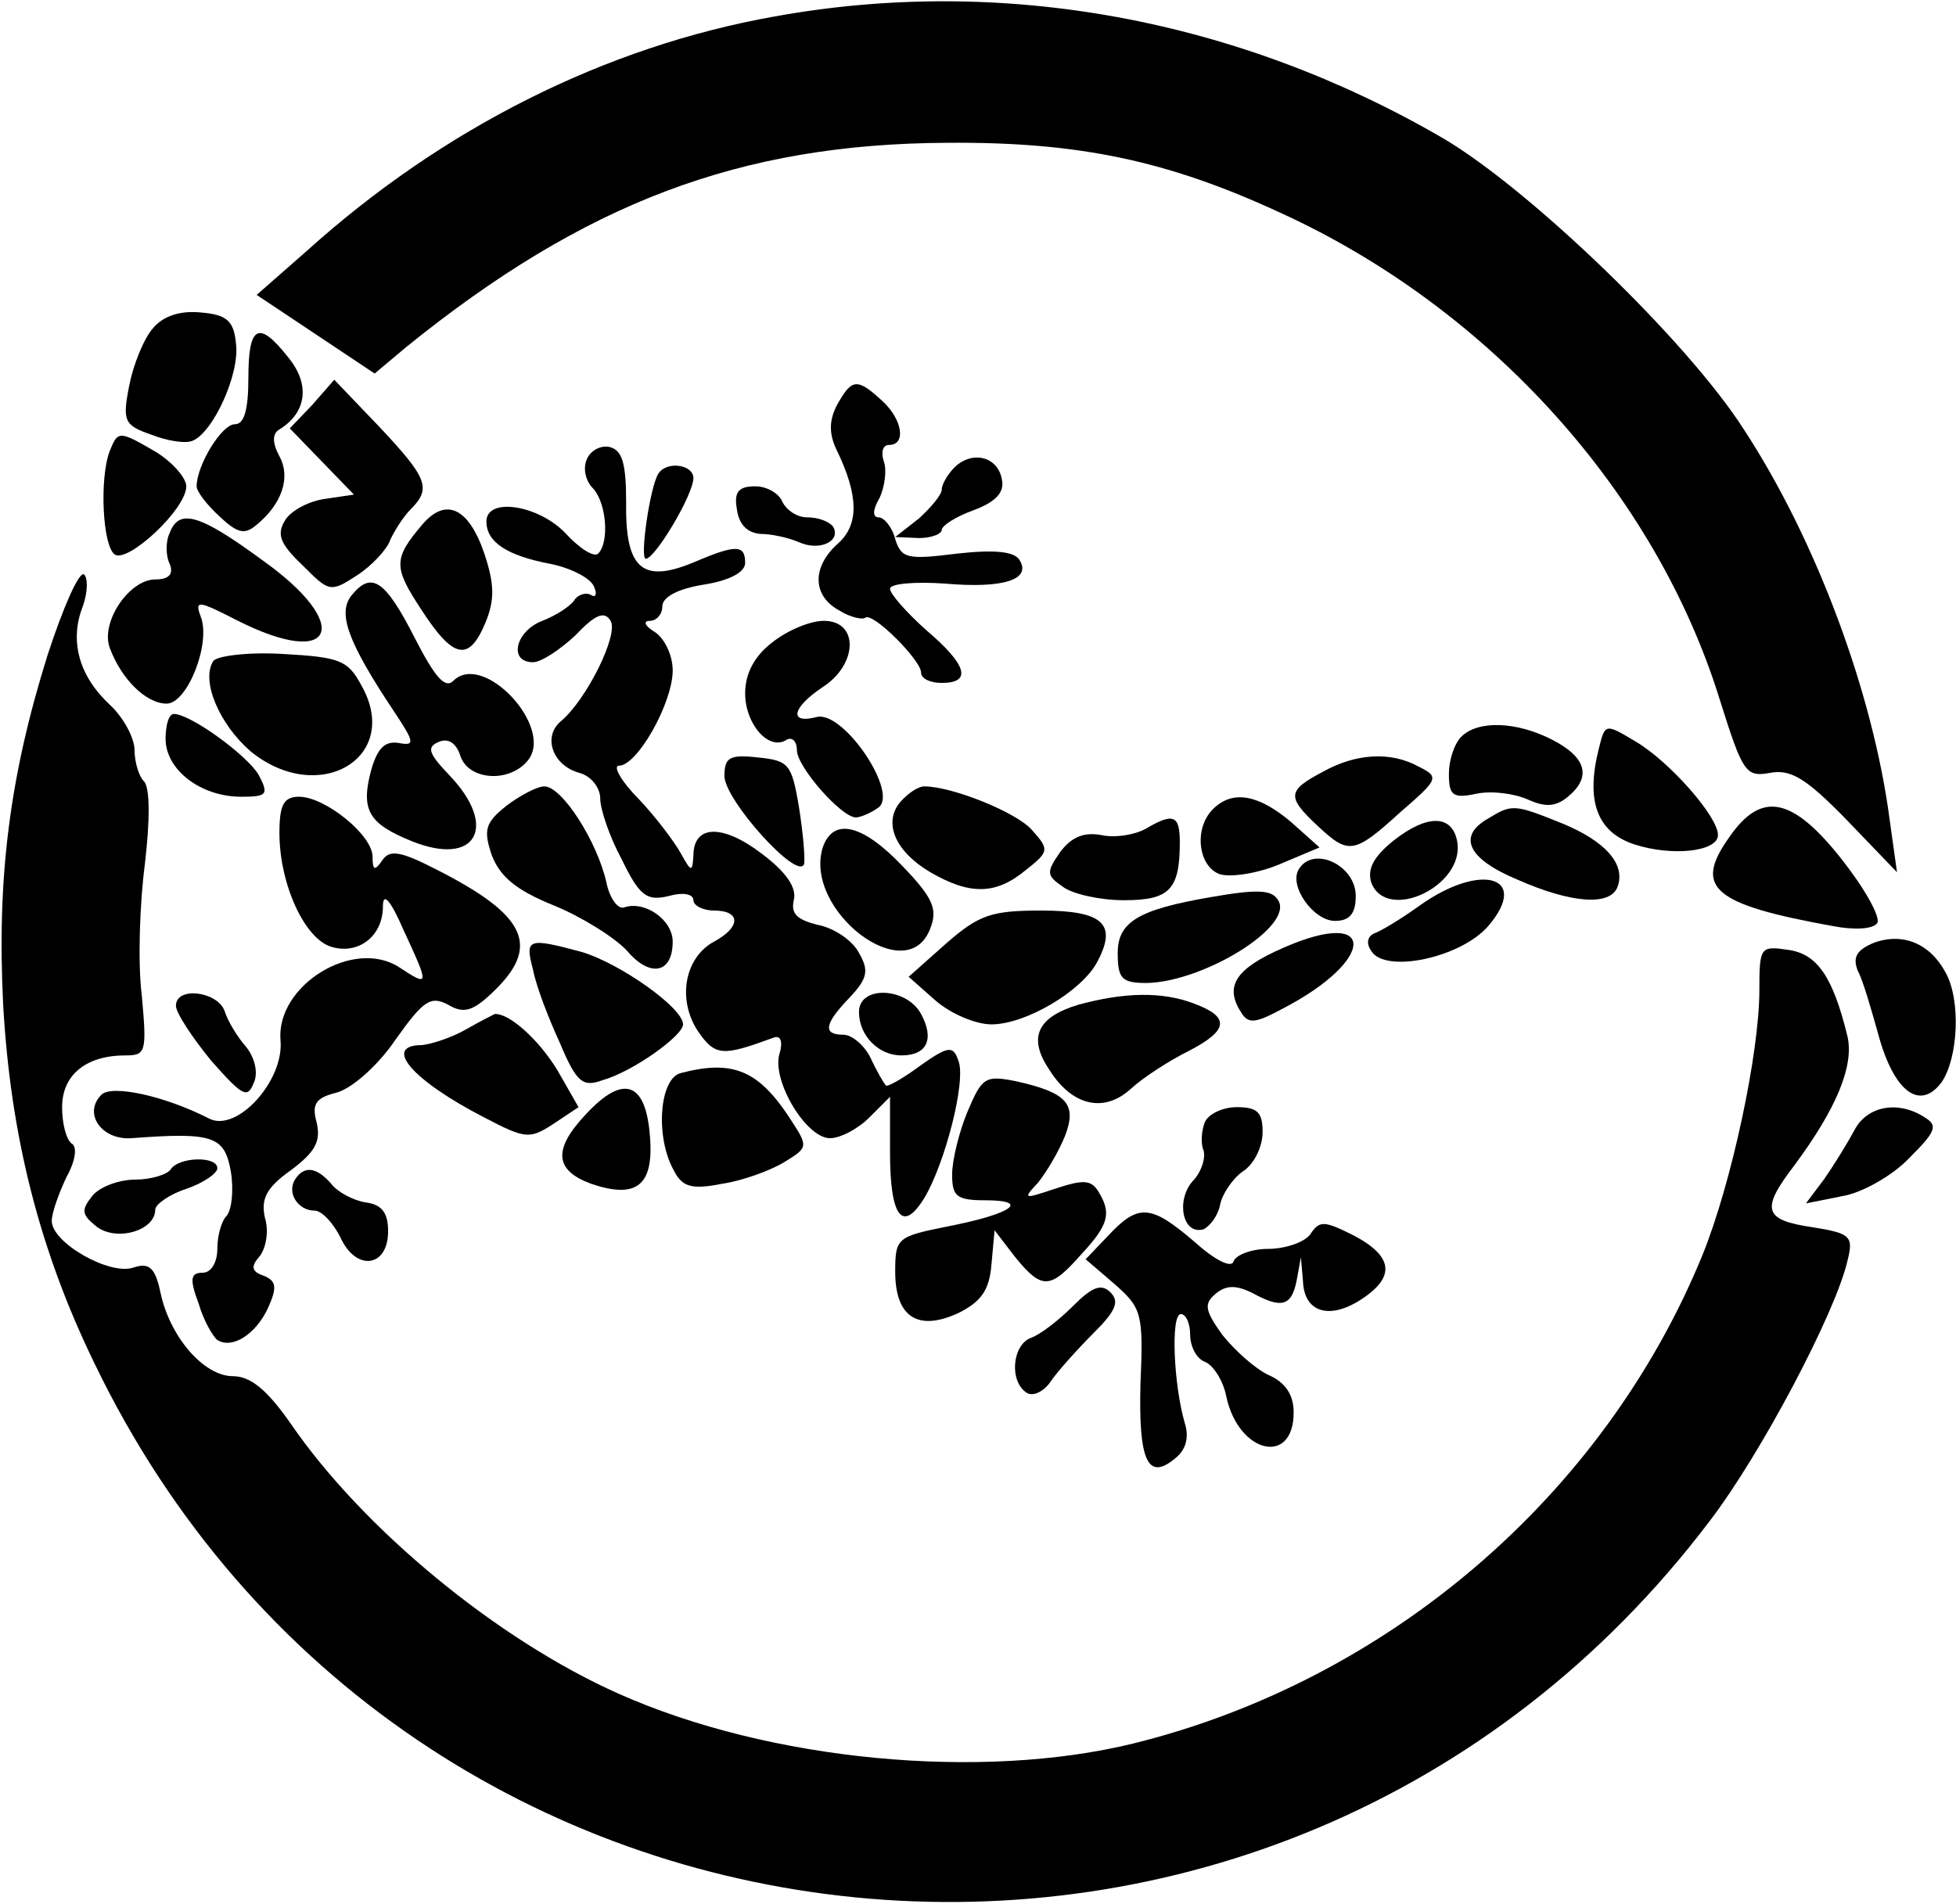
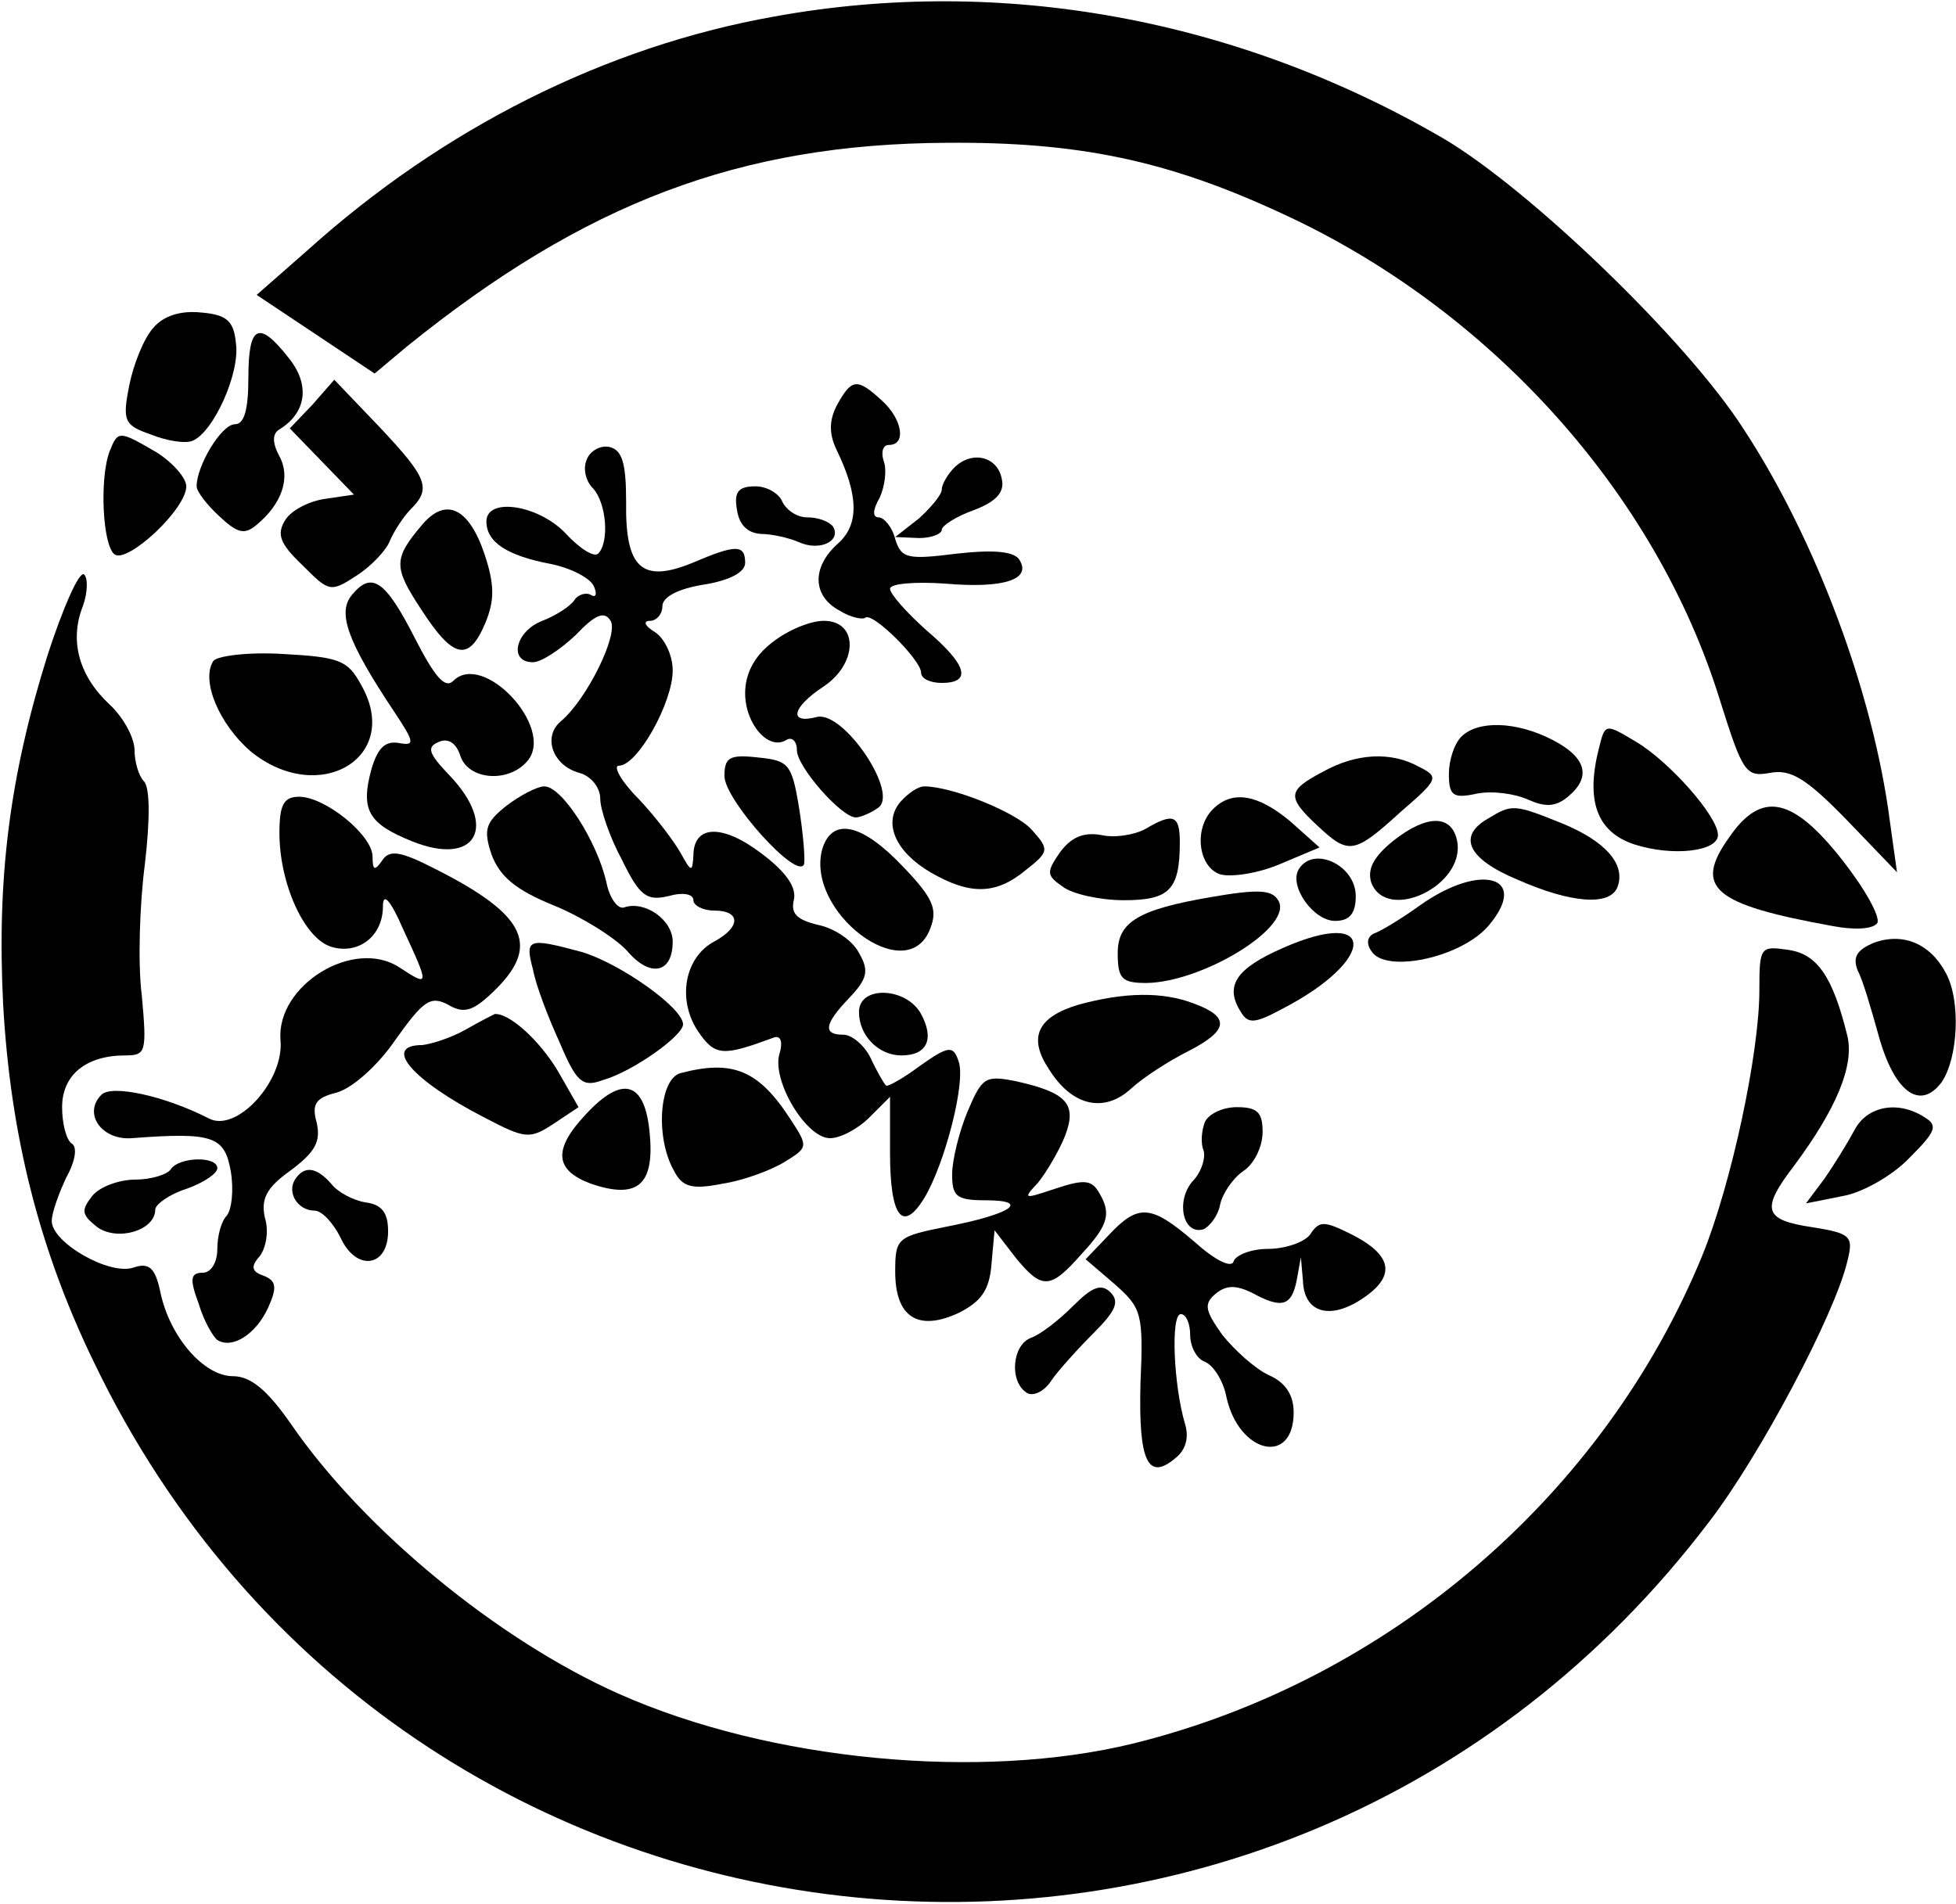
<svg xmlns="http://www.w3.org/2000/svg" version="1.0" width="189pt" height="184pt" viewBox="0 0 189 184" preserveAspectRatio="xMidYMid meet">
  <g transform="translate(0,184) scale(0.1,-0.1)" fill="#000000" stroke="none">
    <path d="M748 1824 c-163 -29 -320 -108 -451 -226 l-49 -43 57 -38 57 -38 31 26 c172 139 322 196 522 197 127 1 213 -17 323 -68 201 -92 362 -270 424 -471 22 -70 25 -74 48 -70 20 4 35 -5 74 -45 l49 -51 -7 50 c-16 123 -71 271 -141 378 -55 86 -207 232 -290 281 -199 116 -427 158 -647 118z" />
    <path d="M148 1523 c-9 -10 -19 -35 -23 -55 -7 -35 -5 -39 21 -48 15 -6 33 -9 40 -6 20 8 46 65 42 94 -2 22 -9 28 -34 30 -19 2 -36 -3 -46 -15z" />
    <path d="M240 1475 c0 -31 -4 -45 -13 -45 -13 0 -37 -40 -37 -60 0 -5 10 -18 22 -29 17 -16 24 -18 35 -9 26 21 34 47 23 67 -7 13 -7 22 0 26 26 16 30 43 9 69 -29 37 -39 32 -39 -19z" />
    <path d="M302 1449 l-22 -23 31 -32 31 -32 -27 -4 c-16 -2 -33 -11 -39 -20 -9 -14 -6 -23 16 -44 26 -26 27 -27 53 -10 14 9 29 25 32 34 4 9 13 23 20 30 20 20 16 30 -30 79 l-44 46 -21 -24z" />
    <path d="M809 1449 c-8 -15 -8 -28 -1 -43 22 -45 22 -73 2 -91 -26 -23 -25 -51 1 -65 11 -7 23 -9 25 -7 7 6 54 -41 54 -53 0 -6 9 -10 20 -10 29 0 25 17 -15 51 -19 17 -35 35 -35 40 0 5 24 7 53 5 57 -5 84 4 72 23 -5 8 -24 10 -60 6 -48 -6 -54 -5 -60 14 -3 12 -11 21 -16 21 -6 0 -6 7 1 19 5 11 7 27 4 35 -3 9 -1 16 5 16 17 0 13 25 -7 43 -24 22 -29 21 -43 -4z" />
    <path d="M106 1404 c-10 -26 -7 -92 5 -100 13 -8 69 44 69 66 0 8 -13 23 -29 33 -36 21 -37 21 -45 1z" />
    <path d="M567 1396 c-4 -9 -1 -21 6 -28 13 -14 16 -52 5 -63 -4 -4 -18 5 -31 19 -26 28 -77 36 -77 12 0 -20 20 -33 62 -41 20 -4 39 -14 42 -22 3 -7 2 -11 -3 -8 -5 3 -13 0 -16 -5 -4 -6 -18 -15 -31 -20 -26 -10 -33 -40 -9 -40 8 0 26 12 41 26 19 20 28 24 34 14 8 -13 -23 -76 -48 -97 -18 -15 -8 -43 18 -50 11 -3 20 -14 20 -25 0 -10 9 -37 21 -59 17 -35 24 -40 45 -35 14 4 24 2 24 -4 0 -5 9 -10 20 -10 26 0 26 -16 0 -30 -28 -15 -36 -55 -16 -86 17 -25 24 -25 73 -7 7 3 10 -3 6 -16 -7 -26 26 -81 49 -81 10 0 27 9 38 20 l20 20 0 -54 c0 -62 12 -78 33 -44 20 33 41 114 33 133 -5 15 -10 14 -37 -5 -16 -12 -32 -21 -33 -19 -2 2 -9 14 -15 27 -6 12 -18 22 -26 22 -20 0 -19 10 6 36 17 18 19 26 9 43 -6 12 -24 24 -39 27 -21 5 -27 11 -24 24 3 12 -7 27 -31 45 -38 29 -66 28 -66 -2 -1 -16 -2 -16 -12 2 -6 11 -24 35 -41 53 -17 17 -25 32 -19 32 18 0 52 61 52 92 0 15 -8 31 -17 37 -10 6 -12 11 -5 11 6 0 12 6 12 14 0 9 15 17 40 21 25 4 40 12 40 21 0 18 -9 18 -51 0 -49 -20 -65 -5 -64 59 0 38 -4 50 -16 53 -9 2 -19 -4 -22 -12z" />
    <path d="M922 1388 c-6 -6 -12 -16 -12 -21 0 -5 -10 -17 -22 -28 l-23 -18 23 -1 c12 0 22 4 22 8 0 4 14 13 31 19 21 8 30 17 27 30 -4 22 -29 28 -46 11z" />
-     <path d="M636 1382 c-8 -13 -18 -82 -12 -82 9 0 46 62 46 78 0 13 -26 17 -34 4z" />
    <path d="M712 1348 c2 -15 10 -23 23 -24 11 0 28 -4 37 -8 20 -9 41 1 33 15 -4 5 -14 9 -25 9 -10 0 -20 7 -24 15 -3 8 -15 15 -26 15 -16 0 -21 -5 -18 -22z" />
    <path d="M408 1333 c-28 -33 -28 -41 -1 -82 31 -48 46 -51 62 -13 9 22 9 37 -1 67 -15 44 -37 55 -60 28z" />
-     <path d="M164 1325 c-4 -8 -4 -22 0 -30 4 -10 -1 -15 -14 -15 -25 0 -53 -41 -44 -66 11 -30 35 -54 55 -54 20 0 43 58 33 84 -6 16 -3 16 34 -3 96 -49 114 -5 25 58 -60 44 -80 50 -89 26z" />
    <path d="M46 1207 c-37 -118 -49 -216 -43 -337 7 -127 35 -238 88 -347 299 -622 1143 -705 1561 -153 49 64 121 200 133 251 6 24 4 27 -34 33 -47 7 -50 17 -17 60 40 54 58 96 51 125 -14 57 -29 79 -57 83 -27 4 -28 3 -28 -39 0 -61 -27 -187 -55 -256 -95 -232 -303 -411 -550 -472 -147 -36 -351 -17 -497 48 -117 52 -247 159 -317 261 -23 33 -39 46 -56 46 -28 0 -61 38 -70 81 -5 24 -11 29 -26 24 -23 -8 -79 24 -79 45 0 8 7 27 14 42 9 16 11 30 5 33 -5 4 -9 19 -9 35 0 31 23 50 61 50 20 0 21 3 16 58 -4 31 -2 89 3 127 5 43 5 74 -1 80 -5 5 -9 19 -9 30 0 12 -11 32 -24 44 -30 28 -39 62 -26 95 5 14 5 28 1 31 -5 2 -20 -32 -35 -78z" />
    <path d="M340 1265 c-14 -17 -5 -44 41 -113 20 -30 20 -33 4 -30 -13 2 -20 -5 -26 -25 -11 -40 -3 -53 39 -70 62 -25 84 14 36 64 -20 21 -22 27 -10 32 9 4 17 -1 21 -14 8 -23 47 -26 65 -4 26 32 -43 106 -72 77 -8 -8 -18 4 -37 41 -29 57 -42 65 -61 42z" />
    <path d="M746 1219 c-17 -13 -26 -30 -26 -49 0 -30 23 -56 40 -45 5 3 10 -1 10 -10 0 -16 43 -65 57 -65 4 0 14 4 21 9 22 13 -33 95 -59 88 -27 -7 -24 9 6 29 34 22 35 64 1 64 -13 0 -35 -9 -50 -21z" />
    <path d="M206 1201 c-12 -19 6 -61 36 -87 66 -54 147 -6 107 64 -13 24 -21 27 -76 30 -34 2 -64 -2 -67 -7z" />
-     <path d="M160 1126 c0 -30 34 -56 73 -56 25 0 27 2 17 21 -11 19 -66 59 -82 59 -5 0 -8 -11 -8 -24z" />
    <path d="M1412 1128 c-7 -7 -12 -23 -12 -36 0 -21 4 -24 27 -19 15 3 37 0 50 -6 16 -7 26 -7 38 3 23 19 18 38 -15 55 -35 18 -72 19 -88 3z" />
    <path d="M1545 1117 c-13 -51 -2 -81 34 -93 37 -12 81 -7 81 9 0 18 -47 71 -79 90 -30 18 -30 18 -36 -6z" />
    <path d="M700 1090 c0 -23 71 -102 77 -85 1 6 -1 30 -5 55 -7 42 -10 45 -40 48 -27 3 -32 0 -32 -18z" />
    <path d="M1278 1094 c-34 -18 -35 -24 -5 -52 30 -28 35 -28 80 13 37 32 38 34 18 44 -27 15 -61 13 -93 -5z" />
    <path d="M489 1061 c-20 -16 -22 -23 -14 -47 8 -21 23 -34 60 -49 27 -11 59 -31 71 -44 22 -26 44 -22 44 9 0 21 -27 40 -47 33 -6 -2 -14 9 -17 24 -9 40 -43 93 -60 93 -7 0 -24 -9 -37 -19z" />
    <path d="M870 1065 c-17 -20 -5 -48 29 -68 38 -22 63 -22 92 2 23 18 23 20 6 39 -15 17 -77 42 -104 42 -6 0 -16 -7 -23 -15z" />
    <path d="M270 1035 c0 -49 24 -102 50 -110 26 -8 50 10 50 39 0 14 7 7 20 -23 25 -54 25 -55 -4 -36 -44 29 -119 -17 -115 -70 4 -39 -42 -90 -69 -76 -43 22 -94 33 -104 23 -18 -18 0 -44 29 -42 79 6 90 2 96 -32 3 -18 1 -37 -4 -43 -5 -5 -9 -19 -9 -32 0 -13 -6 -23 -14 -23 -12 0 -13 -6 -4 -30 5 -17 14 -32 18 -35 14 -9 37 5 49 31 9 20 8 26 -4 31 -12 4 -13 9 -4 19 6 8 9 24 5 37 -4 18 1 29 25 46 24 18 29 28 25 46 -5 18 -1 24 19 29 15 4 40 26 57 51 27 38 34 43 51 34 15 -9 24 -6 42 11 48 45 35 75 -54 120 -35 18 -45 19 -52 8 -7 -10 -9 -9 -9 4 0 21 -46 58 -71 58 -15 0 -19 -8 -19 -35z" />
    <path d="M1172 1058 c-19 -19 -14 -56 7 -63 11 -3 37 1 58 10 l38 16 -28 25 c-31 26 -56 31 -75 12z" />
    <path d="M1438 1049 c-30 -17 -20 -39 28 -59 52 -23 90 -26 97 -7 8 22 -12 44 -53 61 -47 19 -49 19 -72 5z" />
    <path d="M1671 1031 c-35 -49 -16 -65 100 -86 21 -4 39 -3 43 3 3 6 -12 33 -34 61 -48 61 -78 67 -109 22z" />
    <path d="M1107 1039 c-11 -6 -30 -9 -43 -6 -17 3 -29 -2 -40 -17 -13 -19 -13 -22 3 -33 9 -7 36 -13 59 -13 44 0 54 10 54 56 0 26 -6 29 -33 13z" />
    <path d="M1347 1028 c-20 -16 -26 -28 -22 -41 15 -39 91 -3 83 40 -5 26 -29 26 -61 1z" />
    <path d="M795 1021 c-19 -61 82 -138 104 -78 7 18 3 29 -27 60 -39 41 -67 47 -77 18z" />
    <path d="M1255 1000 c-10 -16 14 -50 35 -50 14 0 20 7 20 24 0 30 -41 49 -55 26z" />
    <path d="M1372 965 c-18 -13 -38 -25 -44 -27 -7 -3 -8 -10 -3 -17 13 -22 86 -7 113 24 41 48 -7 62 -66 20z" />
    <path d="M1170 973 c-70 -12 -90 -24 -90 -54 0 -25 4 -29 28 -29 55 1 143 55 127 80 -6 10 -19 11 -65 3z" />
-     <path d="M914 928 l-36 -32 26 -23 c15 -13 39 -23 54 -23 33 0 87 32 102 60 20 37 6 50 -54 50 -48 0 -60 -4 -92 -32z" />
    <path d="M1240 924 c-46 -20 -57 -37 -41 -62 7 -12 14 -11 40 3 91 47 92 99 1 59z" />
    <path d="M1811 929 c-17 -7 -21 -14 -16 -27 5 -9 13 -37 20 -62 15 -55 40 -74 61 -46 16 23 19 79 4 106 -15 28 -41 39 -69 29z" />
    <path d="M515 903 c3 -16 15 -47 26 -71 16 -38 22 -43 41 -36 29 8 78 43 78 54 0 16 -61 59 -98 70 -52 14 -55 13 -47 -17z" />
-     <path d="M170 868 c0 -7 16 -31 34 -53 30 -34 35 -37 41 -22 5 10 1 25 -7 35 -8 9 -18 25 -21 35 -7 19 -47 24 -47 5z" />
    <path d="M830 862 c0 -23 19 -42 41 -42 25 0 32 16 19 40 -14 26 -60 28 -60 2z" />
    <path d="M1042 869 c-40 -12 -49 -32 -28 -63 22 -35 53 -42 79 -18 12 11 37 27 55 36 39 20 41 33 6 46 -31 12 -68 11 -112 -1z" />
    <path d="M450 845 c-14 -8 -33 -14 -42 -15 -39 0 -10 -34 60 -70 40 -21 44 -21 67 -6 l24 16 -20 35 c-18 30 -47 56 -61 55 -2 -1 -14 -7 -28 -15z" />
    <path d="M658 803 c-21 -5 -25 -62 -7 -94 8 -16 17 -19 47 -13 20 3 47 13 60 21 23 14 23 15 6 41 -31 48 -56 58 -106 45z" />
    <path d="M935 766 c-8 -19 -15 -47 -15 -61 0 -21 4 -25 32 -25 44 0 26 -13 -35 -25 -50 -10 -52 -11 -52 -44 0 -44 22 -58 61 -40 22 11 30 22 32 47 l3 33 20 -26 c26 -32 34 -31 64 3 27 29 29 40 16 61 -7 11 -15 11 -42 2 -30 -10 -31 -10 -16 6 8 10 20 30 26 45 12 31 2 42 -47 53 -30 6 -33 4 -47 -29z" />
    <path d="M566 763 c-32 -34 -30 -54 5 -67 44 -15 61 -2 57 46 -4 53 -26 60 -62 21z" />
    <path d="M1164 755 c-3 -8 -4 -20 -1 -27 2 -7 -2 -21 -11 -30 -16 -19 -9 -52 11 -46 6 3 14 13 16 24 2 10 12 25 22 32 11 7 19 24 19 38 0 19 -5 24 -25 24 -14 0 -28 -7 -31 -15z" />
    <path d="M1792 748 c-7 -13 -20 -34 -29 -47 l-18 -24 35 7 c19 3 49 20 65 37 25 25 28 31 15 39 -26 17 -56 11 -68 -12z" />
    <path d="M165 710 c-3 -5 -19 -10 -34 -10 -16 0 -35 -7 -42 -16 -11 -14 -10 -18 5 -30 20 -14 56 -3 56 17 0 5 14 15 30 20 17 6 30 15 30 20 0 12 -37 11 -45 -1z" />
    <path d="M285 700 c-8 -13 3 -30 19 -30 7 0 18 -12 25 -26 15 -33 46 -29 46 6 0 18 -6 26 -22 28 -12 2 -27 10 -33 18 -14 16 -26 18 -35 4z" />
    <path d="M1071 646 l-22 -23 28 -24 c26 -23 28 -28 25 -96 -2 -75 7 -95 34 -72 10 8 13 20 9 33 -11 37 -14 106 -4 106 5 0 9 -9 9 -20 0 -11 6 -23 14 -26 8 -3 18 -18 21 -34 12 -55 65 -67 65 -15 0 17 -8 29 -24 36 -13 6 -33 24 -45 39 -17 24 -18 30 -6 40 10 8 19 8 34 1 29 -16 39 -14 44 12 l4 22 2 -23 c1 -30 25 -38 56 -18 34 22 31 42 -7 62 -28 14 -33 15 -42 1 -6 -8 -25 -14 -41 -14 -16 0 -31 -6 -33 -12 -2 -7 -18 1 -38 19 -42 36 -54 37 -83 6z" />
    <path d="M1037 578 c-14 -14 -32 -28 -41 -31 -18 -7 -21 -42 -4 -53 6 -4 17 1 24 12 7 10 26 31 41 46 21 21 25 30 16 39 -9 9 -18 5 -36 -13z" />
  </g>
</svg>